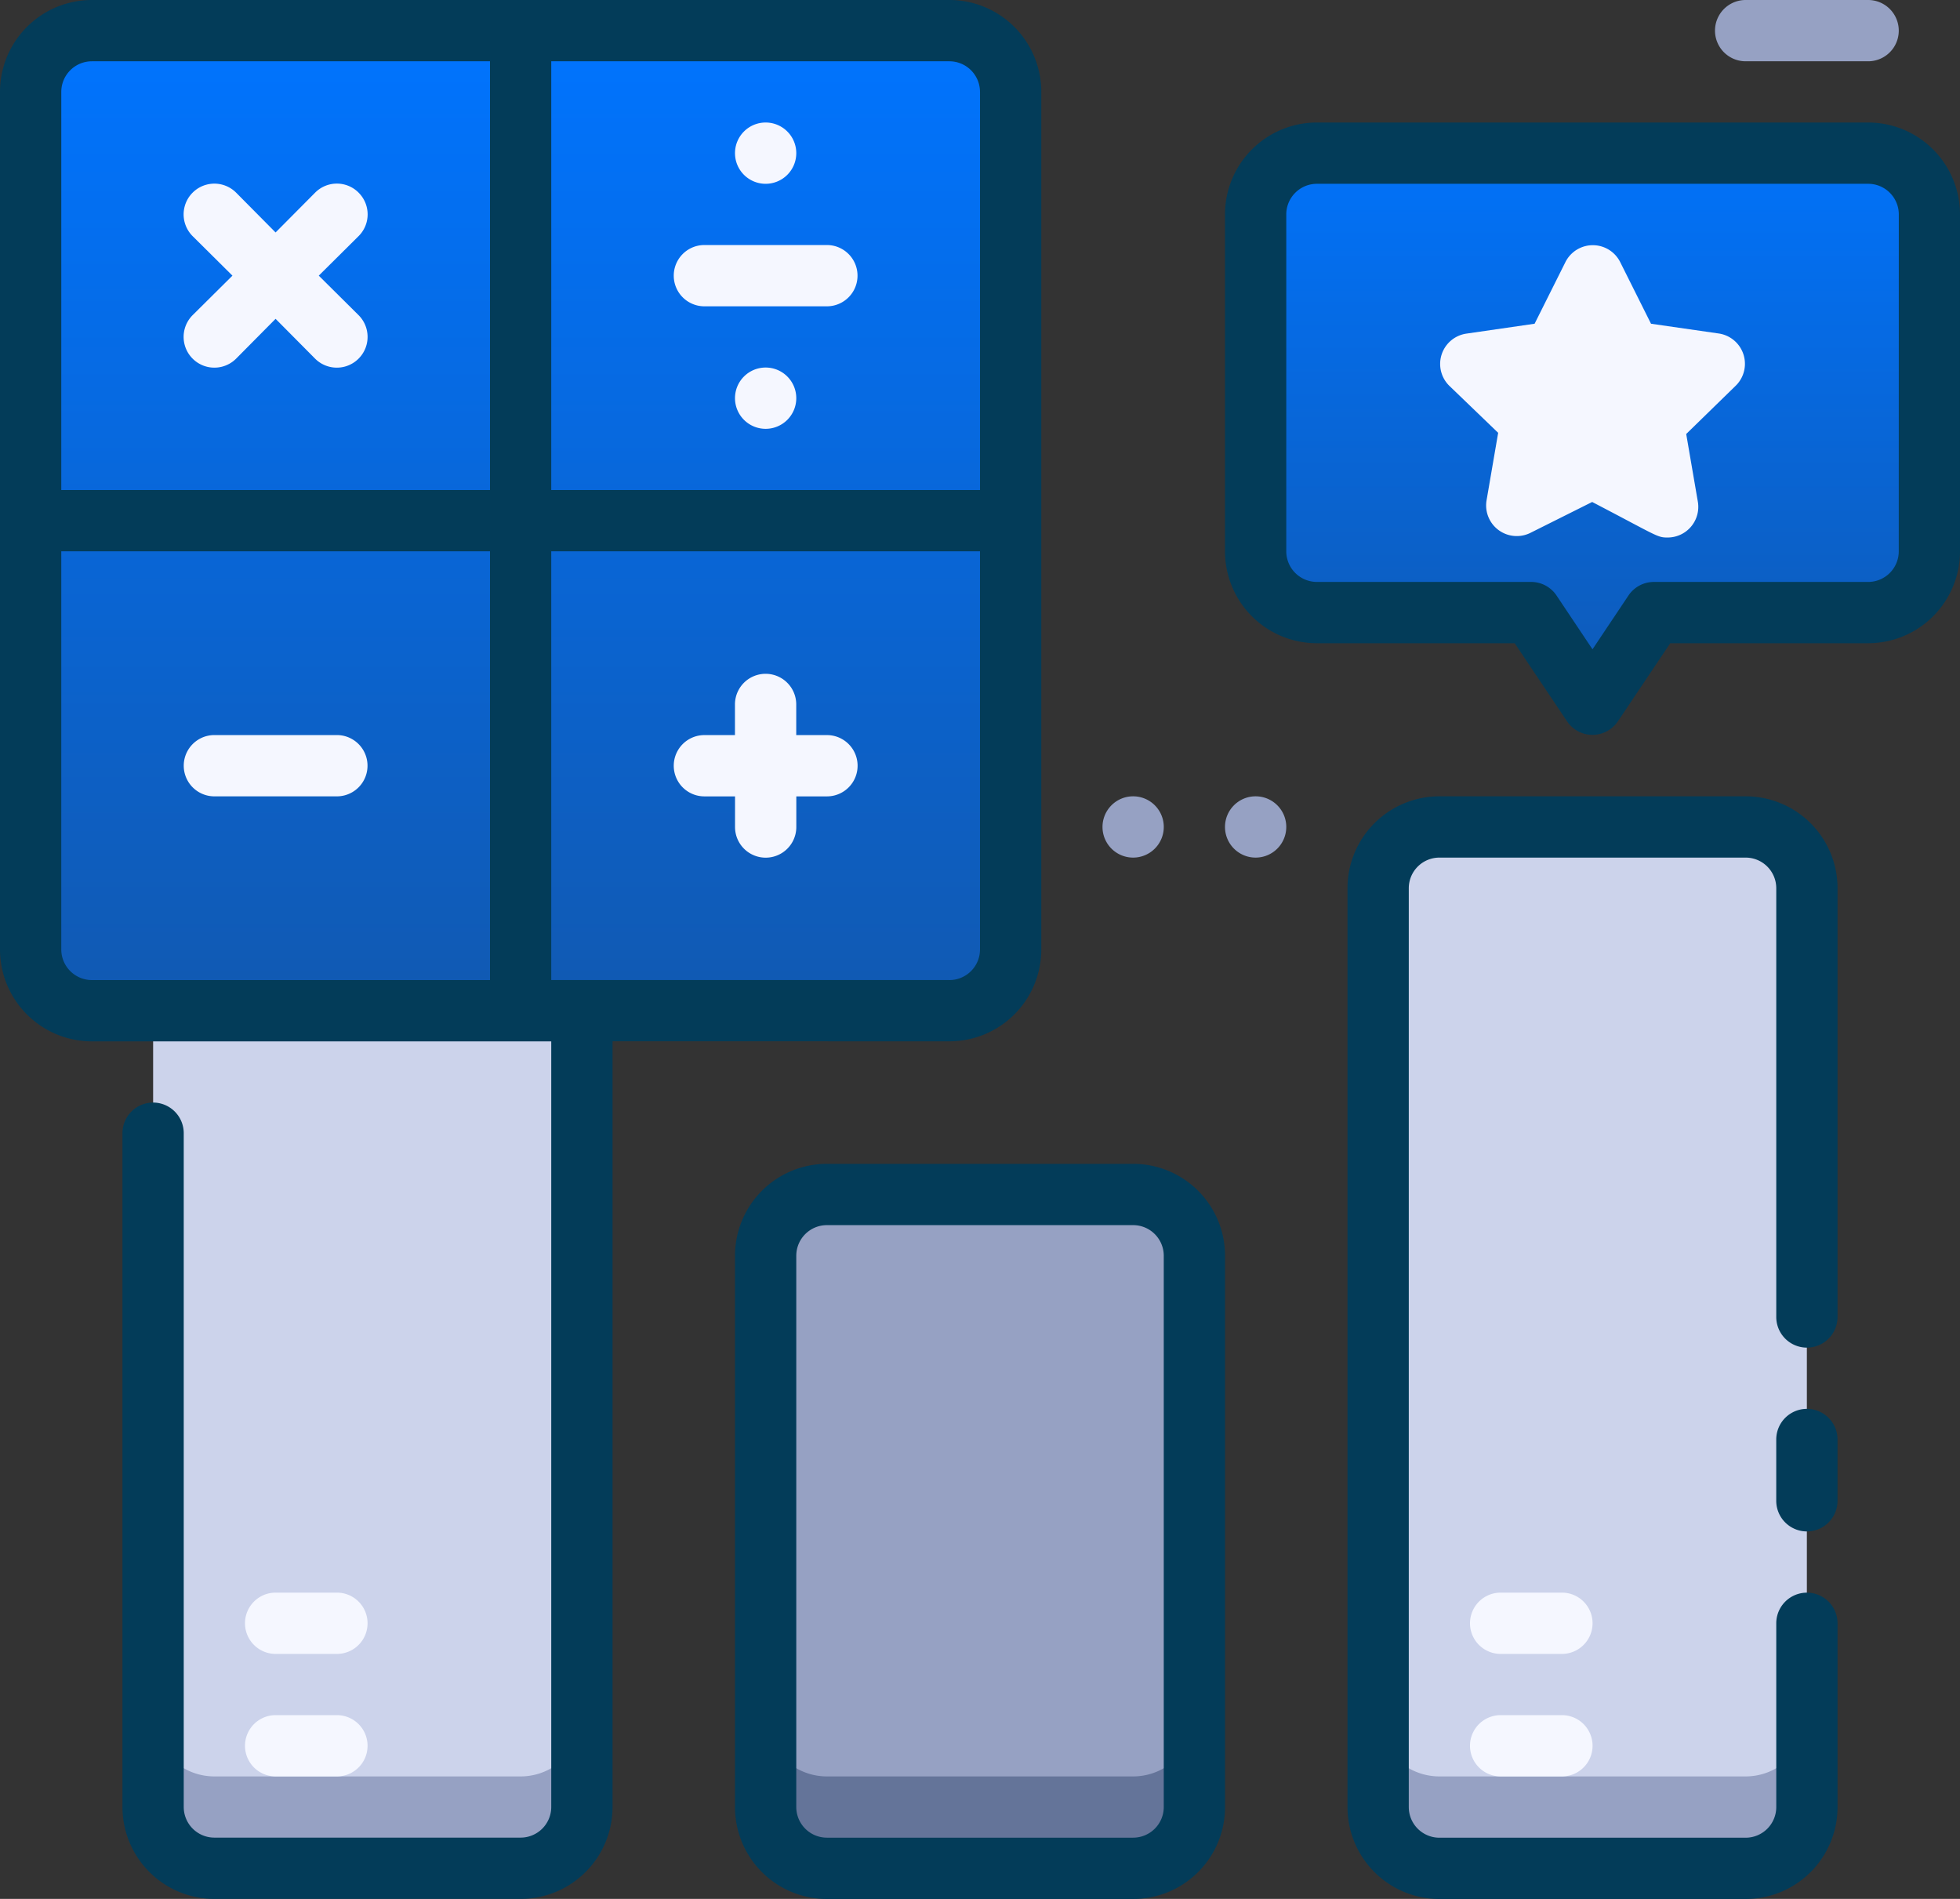
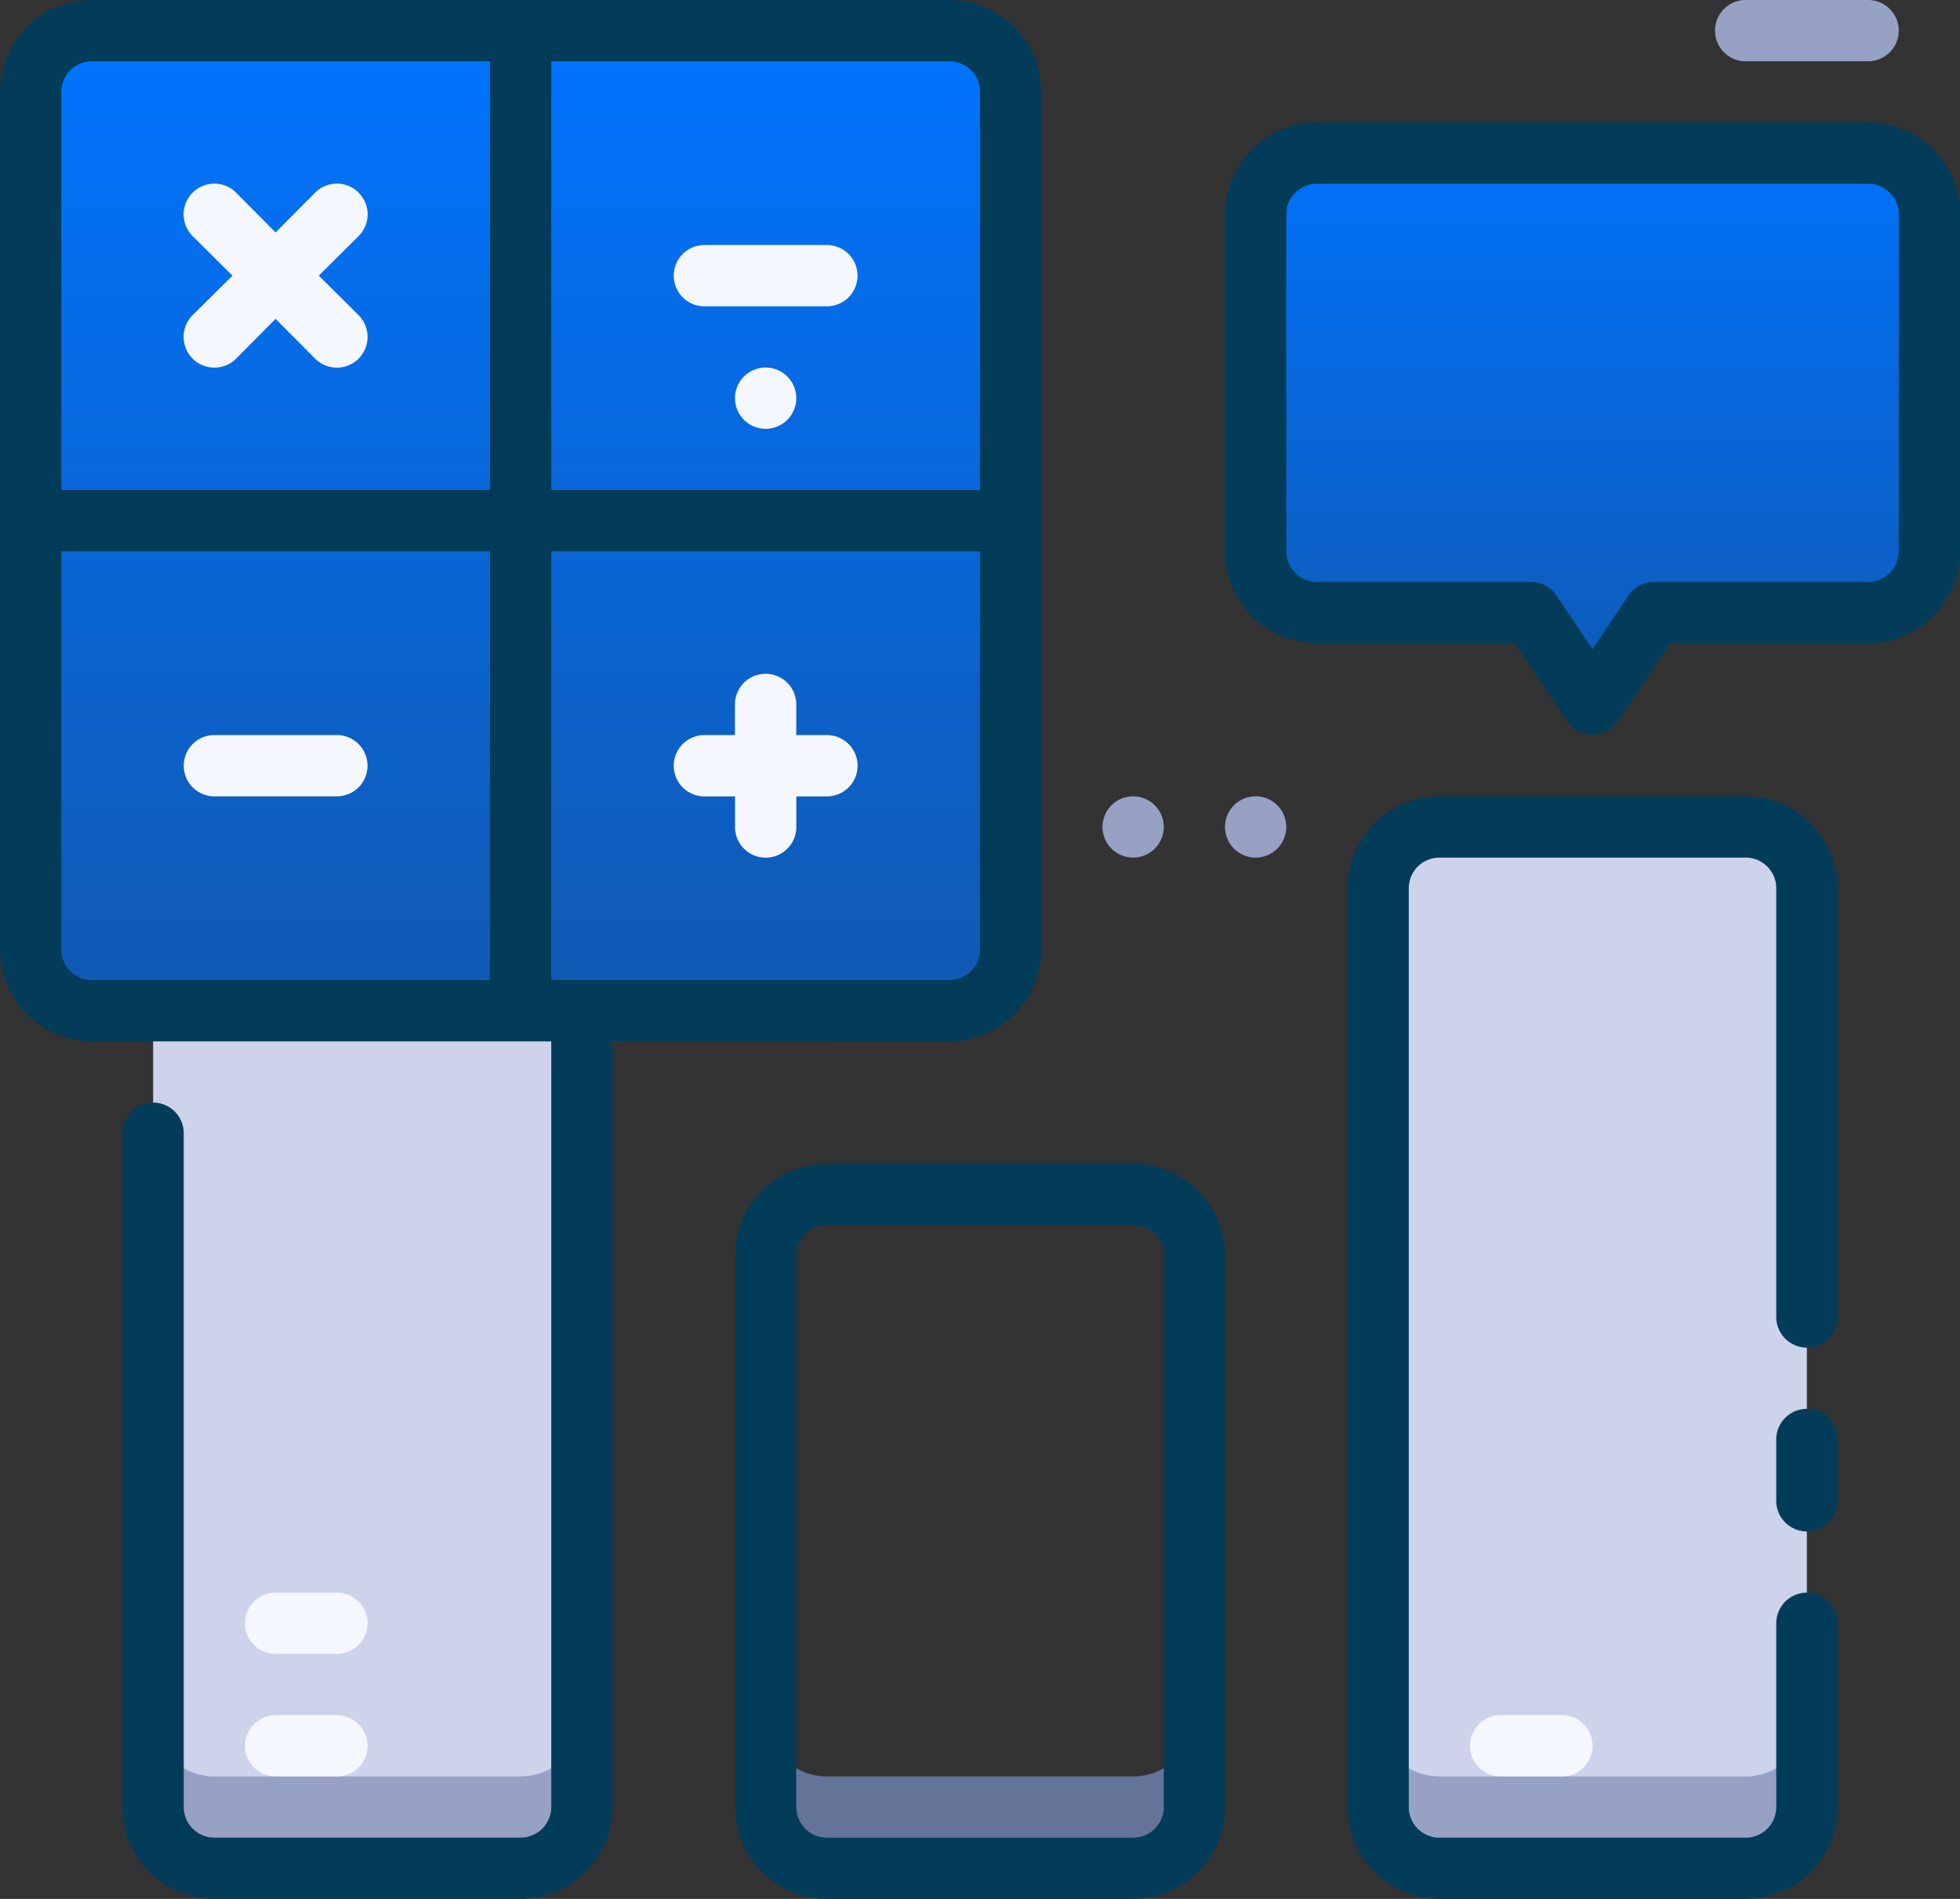
<svg xmlns="http://www.w3.org/2000/svg" width="211.097" height="204.5" viewBox="0 0 211.097 204.5">
  <rect x="0" y="0" width="211.097" height="204.5" fill="#333333" stroke="none" />
  <defs>
    <linearGradient id="linear-gradient" x1="0.5" x2="0.5" y2="1" gradientUnits="objectBoundingBox">
      <stop offset="0" stop-color="#0172f9" />
      <stop offset="1" stop-color="#0f5ab6" />
    </linearGradient>
    <linearGradient id="linear-gradient-2" x1="0.5" x2="0.5" y2="1" gradientUnits="objectBoundingBox">
      <stop offset="0" stop-color="#0074ff" />
      <stop offset="1" stop-color="#1159b1" />
    </linearGradient>
  </defs>
  <g id="_21._Counting" data-name="21. Counting" transform="translate(0 -1)">
    <rect id="Rectangle_2698" data-name="Rectangle 2698" width="46.177" height="105.548" rx="2" transform="translate(16.492 96.653)" fill="#ccd3eb" />
    <path id="Path_6437" data-name="Path 6437" d="M44.581,63.6H11.6A6.6,6.6,0,0,1,5,57v9.9a6.6,6.6,0,0,0,6.6,6.6H44.581a6.6,6.6,0,0,0,6.6-6.6V57A6.6,6.6,0,0,1,44.581,63.6Z" transform="translate(11.492 128.71)" fill="#96a1c3" />
-     <rect id="Rectangle_2699" data-name="Rectangle 2699" width="46.177" height="72.565" rx="2" transform="translate(82.46 129.637)" fill="#96a1c3" />
    <path id="Path_6438" data-name="Path 6438" d="M64.581,63.6H31.6A6.6,6.6,0,0,1,25,57v9.9a6.6,6.6,0,0,0,6.6,6.6H64.581a6.6,6.6,0,0,0,6.6-6.6V57A6.6,6.6,0,0,1,64.581,63.6Z" transform="translate(57.46 128.71)" fill="#647499" />
    <rect id="Rectangle_2700" data-name="Rectangle 2700" width="46.177" height="112.145" rx="2" transform="translate(148.427 90.056)" fill="#ccd3eb" />
    <path id="Path_6439" data-name="Path 6439" d="M84.581,63.6H51.6A6.6,6.6,0,0,1,45,57v9.9a6.6,6.6,0,0,0,6.6,6.6H84.581a6.6,6.6,0,0,0,6.6-6.6V57A6.6,6.6,0,0,1,84.581,63.6Z" transform="translate(103.427 128.71)" fill="#96a1c3" />
    <path id="Path_6440" data-name="Path 6440" d="M41,12.6V48.879a6.6,6.6,0,0,0,6.6,6.6H70.686l6.6,9.9,6.6-9.9h23.089a6.6,6.6,0,0,0,6.6-6.6V12.6a6.6,6.6,0,0,0-6.6-6.6H47.6A6.6,6.6,0,0,0,41,12.6Z" transform="translate(94.234 11.492)" fill="url(#linear-gradient)" />
-     <path id="Path_6441" data-name="Path 6441" d="M78.838,24.159l-5.31,5.178,1.253,7.289a3.3,3.3,0,0,1-3.3,3.859c-1.088,0-1.121-.2-8.081-3.826l-6.6,3.3A3.3,3.3,0,0,1,52.022,36.5l1.253-7.289-5.244-5.047a3.3,3.3,0,0,1,1.847-5.64L57.2,17.463l3.3-6.6a3.3,3.3,0,0,1,5.937,0l3.3,6.6,7.322,1.055a3.3,3.3,0,0,1,1.781,5.64Z" transform="translate(108.081 18.401)" fill="#f5f7ff" />
    <rect id="Rectangle_2701" data-name="Rectangle 2701" width="105.548" height="105.548" rx="2" transform="translate(3.298 4.298)" fill="url(#linear-gradient-2)" />
    <path id="Path_6442" data-name="Path 6442" d="M66.879,39H33.9A9.9,9.9,0,0,0,24,48.9v59.371a9.9,9.9,0,0,0,9.9,9.9H66.879a9.9,9.9,0,0,0,9.9-9.9V48.9A9.9,9.9,0,0,0,66.879,39Zm3.3,69.266a3.3,3.3,0,0,1-3.3,3.3H33.9a3.3,3.3,0,0,1-3.3-3.3V48.9a3.3,3.3,0,0,1,3.3-3.3H66.879a3.3,3.3,0,0,1,3.3,3.3Z" transform="translate(55.161 87.339)" fill="#033c59" />
    <path id="Path_6443" data-name="Path 6443" d="M61.3,47A3.3,3.3,0,0,0,58,50.3v6.6a3.3,3.3,0,1,0,6.6,0V50.3A3.3,3.3,0,0,0,61.3,47Z" transform="translate(133.306 105.726)" fill="#033c59" />
    <path id="Path_6444" data-name="Path 6444" d="M86.879,27H53.9A9.9,9.9,0,0,0,44,36.9v98.952a9.9,9.9,0,0,0,9.9,9.9H86.879a9.9,9.9,0,0,0,9.9-9.9v-19.79a3.3,3.3,0,0,0-6.6,0v19.79a3.3,3.3,0,0,1-3.3,3.3H53.9a3.3,3.3,0,0,1-3.3-3.3V36.9a3.3,3.3,0,0,1,3.3-3.3H86.879a3.3,3.3,0,0,1,3.3,3.3V83.073a3.3,3.3,0,0,0,6.6,0V36.9A9.9,9.9,0,0,0,86.879,27Z" transform="translate(101.129 59.758)" fill="#033c59" />
    <path id="Path_6445" data-name="Path 6445" d="M109.266,5H49.9A9.9,9.9,0,0,0,40,14.9V51.177a9.9,9.9,0,0,0,9.9,9.9H71.2l5.64,8.411a3.3,3.3,0,0,0,5.475,0l5.64-8.411h21.308a9.9,9.9,0,0,0,9.9-9.9V14.9a9.9,9.9,0,0,0-9.9-9.9Zm3.3,46.177a3.3,3.3,0,0,1-3.3,3.3H86.177A3.3,3.3,0,0,0,83.44,55.96l-3.859,5.772L75.722,55.96a3.3,3.3,0,0,0-2.738-1.484H49.9a3.3,3.3,0,0,1-3.3-3.3V14.9a3.3,3.3,0,0,1,3.3-3.3h59.371a3.3,3.3,0,0,1,3.3,3.3Z" transform="translate(91.935 9.194)" fill="#033c59" />
    <path id="Path_6446" data-name="Path 6446" d="M102.25,113.145a9.9,9.9,0,0,0,9.9-9.9V10.9a9.9,9.9,0,0,0-9.9-9.9H9.9A9.9,9.9,0,0,0,0,10.9V103.25a9.9,9.9,0,0,0,9.9,9.9H59.371V195.6a3.3,3.3,0,0,1-3.3,3.3H23.089a3.3,3.3,0,0,1-3.3-3.3V123.04a3.3,3.3,0,1,0-6.6,0V195.6a9.9,9.9,0,0,0,9.9,9.9H56.073a9.9,9.9,0,0,0,9.9-9.9v-82.46Zm0-6.6H59.371V60.371h46.177V103.25A3.3,3.3,0,0,1,102.25,106.548Zm3.3-95.653V53.774H59.371V7.6H102.25A3.3,3.3,0,0,1,105.548,10.9ZM9.9,7.6H52.774V53.774H6.6V10.9A3.3,3.3,0,0,1,9.9,7.6ZM6.6,103.25V60.371H52.774v46.177H9.9A3.3,3.3,0,0,1,6.6,103.25Z" transform="translate(0)" fill="#033c59" />
    <g id="Group_1088" data-name="Group 1088" transform="translate(19.777 14.194)">
      <path id="Path_6447" data-name="Path 6447" d="M22.492,25H9.3a3.3,3.3,0,1,0,0,6.6H22.492a3.3,3.3,0,1,0,0-6.6Z" transform="translate(-5.987 40.968)" fill="#f5f7ff" />
      <path id="Path_6448" data-name="Path 6448" d="M38.492,29.6h-3.3V26.3a3.3,3.3,0,1,0-6.6,0v3.3H25.3a3.3,3.3,0,1,0,0,6.6h3.3v3.3a3.3,3.3,0,1,0,6.6,0v-3.3h3.3a3.3,3.3,0,0,0,0-6.6Z" transform="translate(30.788 36.371)" fill="#f5f7ff" />
      <path id="Path_6449" data-name="Path 6449" d="M24.843,7.97a3.3,3.3,0,0,0-4.684,0L15.9,12.258,11.65,7.97a3.312,3.312,0,0,0-4.684,4.684l4.288,4.255L6.966,21.163a3.312,3.312,0,0,0,4.684,4.684L15.9,21.559l4.255,4.288a3.312,3.312,0,1,0,4.684-4.684l-4.288-4.255,4.288-4.255a3.3,3.3,0,0,0,0-4.684Z" transform="translate(-5.996 -0.417)" fill="#f5f7ff" />
      <path id="Path_6450" data-name="Path 6450" d="M25.3,15.6H38.492a3.3,3.3,0,0,0,0-6.6H25.3a3.3,3.3,0,0,0,0,6.6Z" transform="translate(30.788 4.194)" fill="#f5f7ff" />
-       <path id="Path_6451" data-name="Path 6451" d="M27.3,11.6A3.3,3.3,0,1,0,24,8.3,3.3,3.3,0,0,0,27.3,11.6Z" transform="translate(35.384 -5)" fill="#f5f7ff" />
+       <path id="Path_6451" data-name="Path 6451" d="M27.3,11.6Z" transform="translate(35.384 -5)" fill="#f5f7ff" />
      <path id="Path_6452" data-name="Path 6452" d="M27.3,13a3.3,3.3,0,1,0,3.3,3.3A3.3,3.3,0,0,0,27.3,13Z" transform="translate(35.384 13.387)" fill="#f5f7ff" />
    </g>
    <path id="Path_6453" data-name="Path 6453" d="M43.3,33.6a3.3,3.3,0,1,1,3.3-3.3A3.3,3.3,0,0,1,43.3,33.6Z" transform="translate(91.935 59.758)" fill="#96a1c3" />
    <path id="Path_6454" data-name="Path 6454" d="M39.3,33.6a3.3,3.3,0,1,1,3.3-3.3A3.3,3.3,0,0,1,39.3,33.6Z" transform="translate(82.742 59.758)" fill="#96a1c3" />
    <path id="Path_6455" data-name="Path 6455" d="M72.492,7.6H59.3a3.3,3.3,0,0,1,0-6.6H72.492a3.3,3.3,0,0,1,0,6.6Z" transform="translate(128.71)" fill="#96a1c3" />
    <path id="Path_6456" data-name="Path 6456" d="M17.9,57H11.3a3.3,3.3,0,1,0,0,6.6h6.6a3.3,3.3,0,1,0,0-6.6Z" transform="translate(18.387 128.71)" fill="#f5f7ff" />
    <path id="Path_6457" data-name="Path 6457" d="M17.9,53H11.3a3.3,3.3,0,0,0,0,6.6h6.6a3.3,3.3,0,0,0,0-6.6Z" transform="translate(18.387 119.516)" fill="#f5f7ff" />
    <path id="Path_6458" data-name="Path 6458" d="M57.9,57H51.3a3.3,3.3,0,0,0,0,6.6h6.6a3.3,3.3,0,0,0,0-6.6Z" transform="translate(110.323 128.71)" fill="#f5f7ff" />
-     <path id="Path_6459" data-name="Path 6459" d="M51.3,59.6h6.6a3.3,3.3,0,0,0,0-6.6H51.3a3.3,3.3,0,0,0,0,6.6Z" transform="translate(110.323 119.516)" fill="#f5f7ff" />
  </g>
</svg>